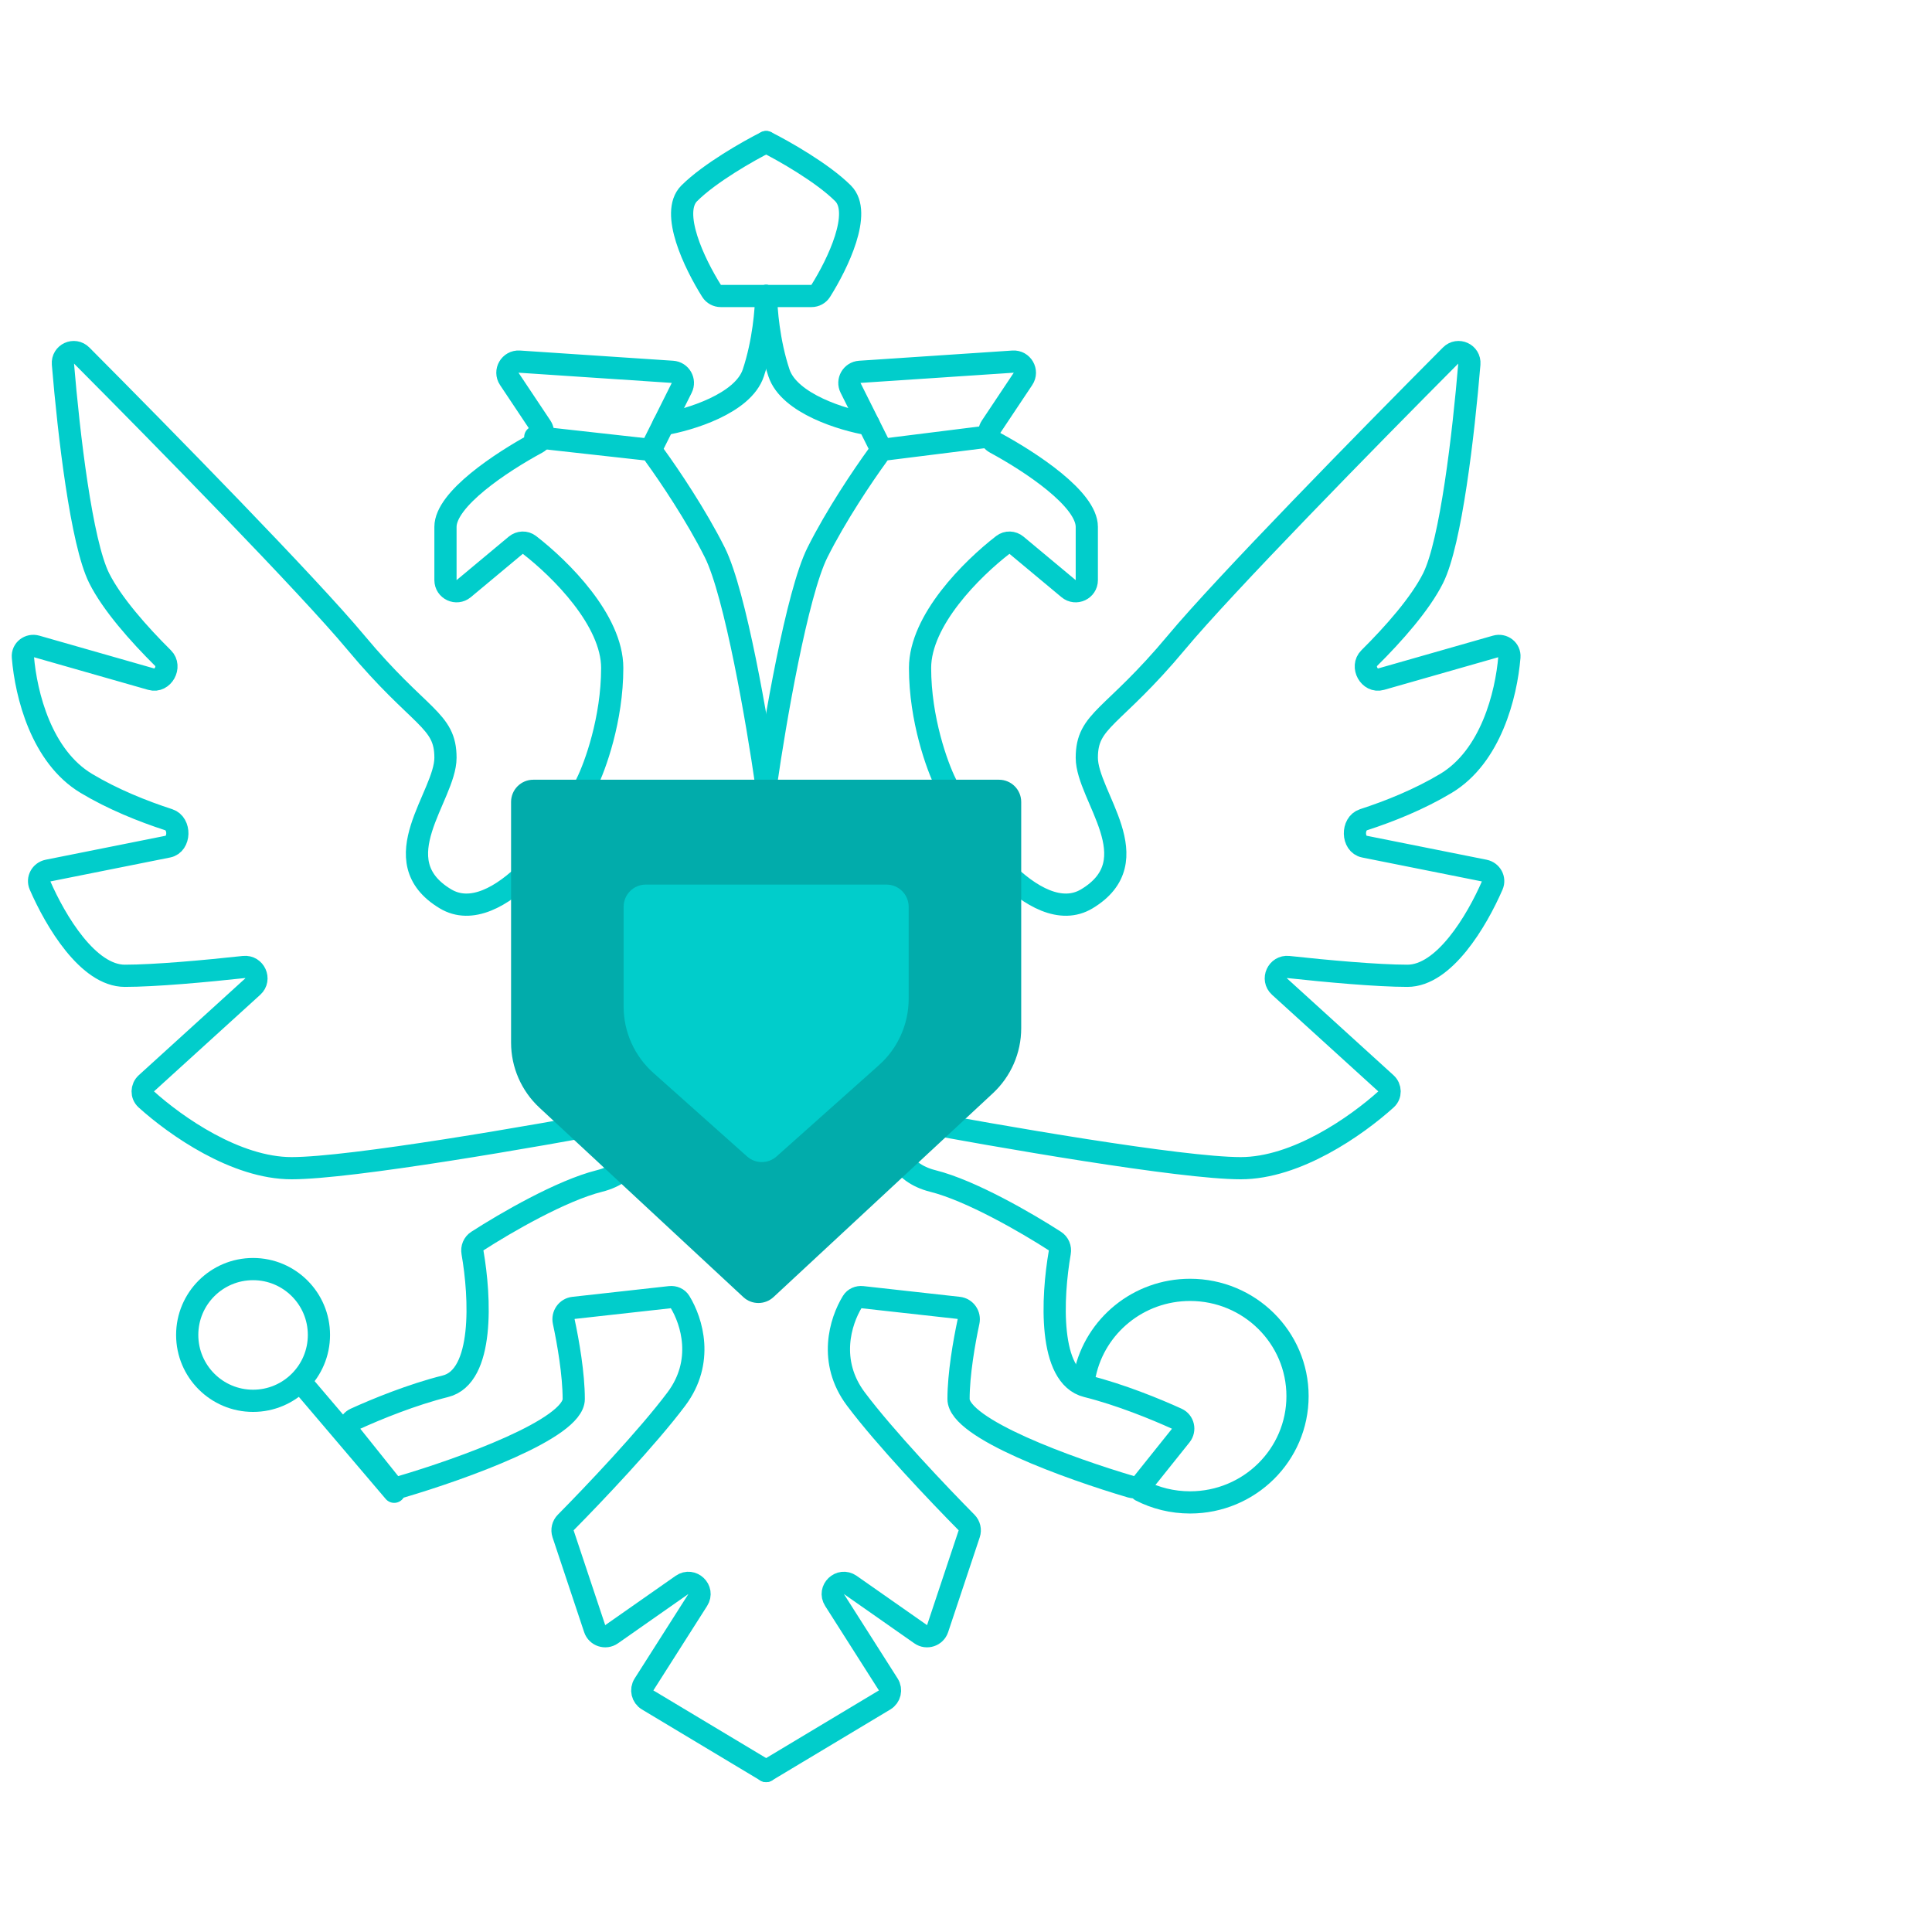
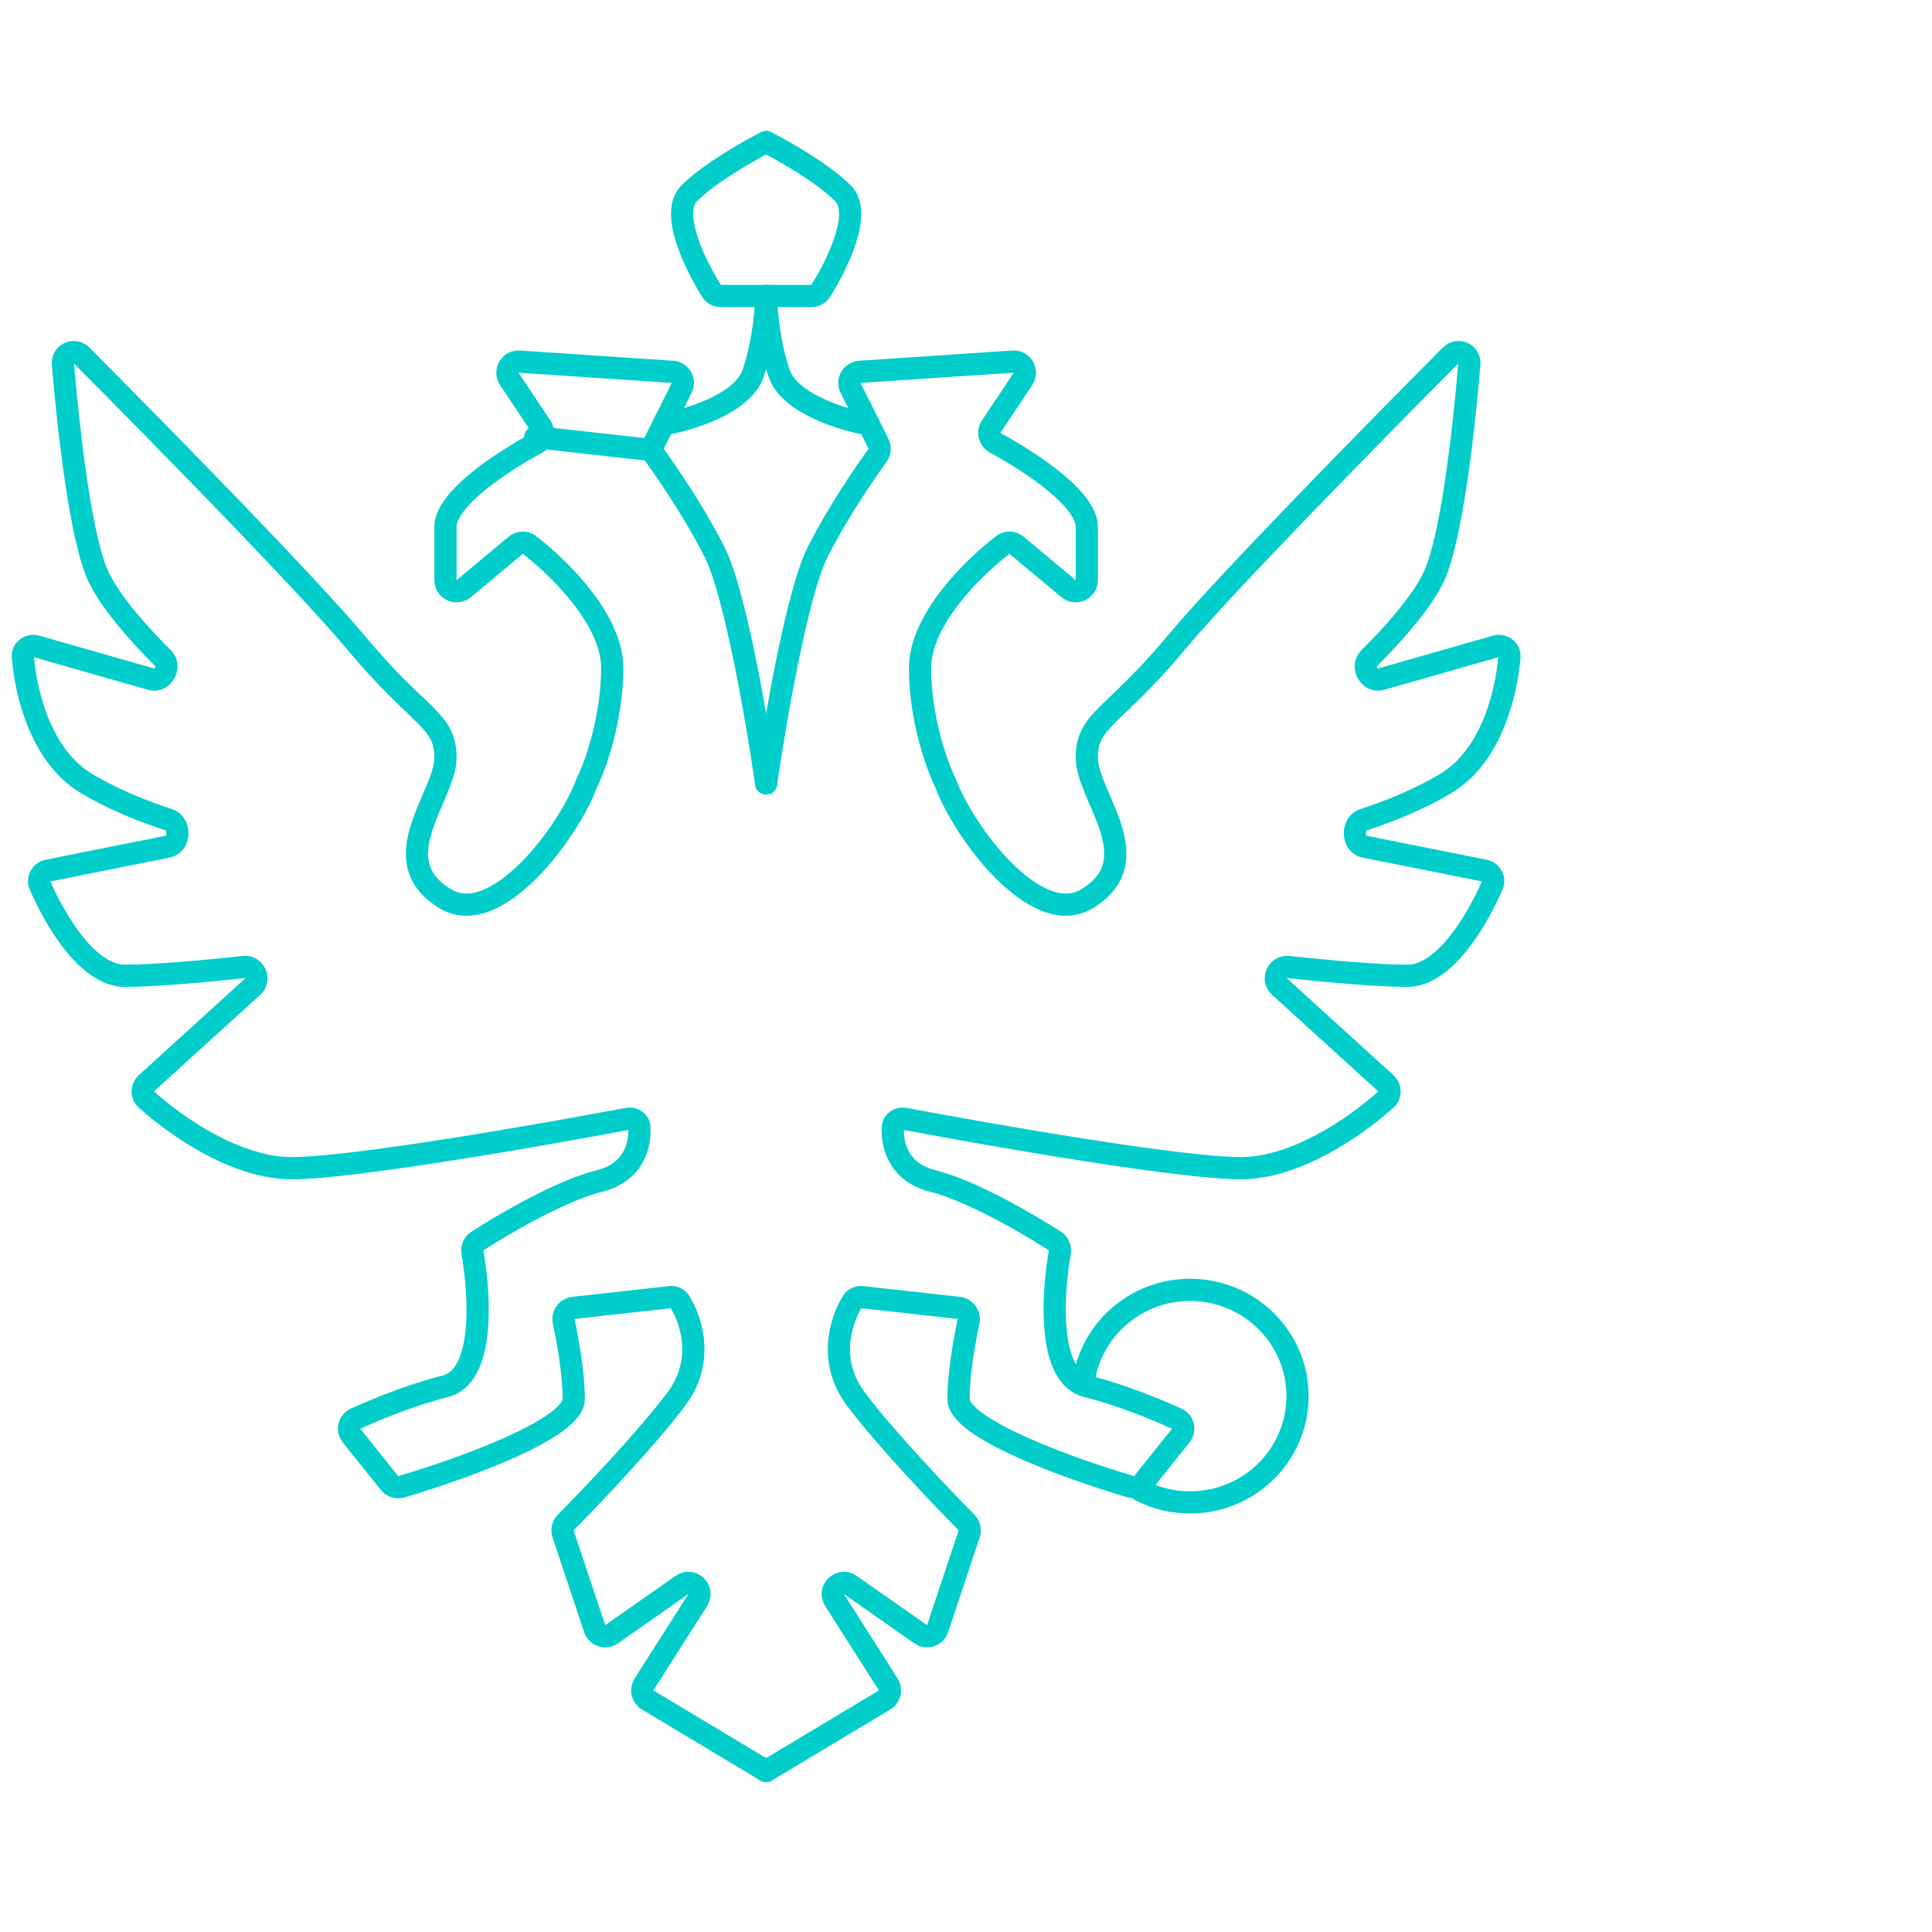
<svg xmlns="http://www.w3.org/2000/svg" width="87" height="87" viewBox="0 0 87 87" fill="none">
-   <path d="M39.698 20.26L44.319 19.682" stroke="#01CDCB" stroke-linecap="round" />
  <path d="M29.302 20.26L24.104 19.682" stroke="#01CDCB" stroke-linecap="round" />
  <path d="M34.5 35.277C34.115 32.582 33.114 26.729 32.19 24.881C31.352 23.206 30.136 21.405 29.485 20.509C29.374 20.355 29.355 20.153 29.44 19.984L30.698 17.467C30.858 17.148 30.641 16.768 30.284 16.744L23.383 16.284C22.969 16.257 22.703 16.716 22.933 17.061L24.367 19.211C24.534 19.461 24.444 19.801 24.18 19.944C22.558 20.823 20.06 22.477 20.06 23.726C20.06 24.558 20.06 25.433 20.06 26.124C20.06 26.548 20.555 26.779 20.881 26.508L23.229 24.55C23.404 24.405 23.655 24.394 23.835 24.533C25.246 25.623 27.569 27.934 27.569 30.079C27.569 32.389 26.799 34.507 26.414 35.277C25.644 37.395 22.371 41.862 20.06 40.476C17.172 38.743 20.06 35.855 20.06 34.122C20.06 32.389 18.905 32.389 16.017 28.924C13.898 26.381 7.405 19.755 3.67 16.002C3.345 15.674 2.795 15.927 2.833 16.387C3.096 19.546 3.665 24.436 4.466 26.036C5.04 27.185 6.239 28.542 7.342 29.636C7.726 30.017 7.33 30.733 6.811 30.584L1.637 29.106C1.318 29.015 1.002 29.255 1.03 29.586C1.172 31.293 1.868 34.065 3.888 35.277C5.078 35.991 6.42 36.531 7.601 36.914C8.129 37.085 8.111 38.014 7.566 38.123L2.154 39.205C1.852 39.266 1.676 39.582 1.799 39.864C2.505 41.487 3.971 43.941 5.621 43.941C6.982 43.941 9.262 43.732 10.984 43.545C11.47 43.493 11.745 44.097 11.384 44.425L6.586 48.787C6.375 48.979 6.367 49.308 6.579 49.5C7.926 50.715 10.622 52.605 13.129 52.605C15.8 52.605 24.047 51.175 28.262 50.382C28.522 50.333 28.778 50.496 28.792 50.761C28.837 51.6 28.521 52.8 26.991 53.182C25.279 53.611 22.772 55.064 21.495 55.888C21.324 55.997 21.242 56.199 21.277 56.399C21.628 58.413 21.809 61.987 20.06 62.424C18.561 62.799 16.96 63.452 15.998 63.891C15.709 64.023 15.627 64.391 15.826 64.64L17.542 66.785C17.668 66.942 17.875 67.009 18.068 66.952C20.847 66.132 25.836 64.335 25.836 63.001C25.836 61.882 25.585 60.436 25.387 59.516C25.323 59.219 25.526 58.929 25.827 58.895L30.173 58.412C30.349 58.393 30.524 58.466 30.616 58.617C31.162 59.509 31.719 61.319 30.457 63.001C29.152 64.742 26.72 67.301 25.476 68.559C25.343 68.693 25.296 68.891 25.356 69.07L26.779 73.34C26.885 73.657 27.267 73.783 27.541 73.591L30.711 71.371C31.16 71.058 31.714 71.588 31.42 72.05L29 75.853C28.849 76.09 28.923 76.405 29.164 76.55L34.5 79.751" stroke="#01CDCB" stroke-linecap="round" />
  <path d="M34.5 35.277C34.885 32.582 35.886 26.729 36.81 24.881C37.648 23.206 38.864 21.405 39.515 20.509C39.626 20.355 39.645 20.153 39.56 19.984L38.302 17.467C38.142 17.148 38.359 16.768 38.716 16.744L45.617 16.284C46.031 16.257 46.297 16.716 46.067 17.061L44.633 19.211C44.466 19.461 44.556 19.801 44.821 19.944C46.442 20.823 48.94 22.477 48.94 23.726C48.94 24.558 48.94 25.433 48.94 26.124C48.94 26.548 48.445 26.779 48.12 26.508L45.771 24.55C45.596 24.405 45.345 24.394 45.165 24.533C43.754 25.623 41.431 27.934 41.431 30.079C41.431 32.389 42.201 34.507 42.586 35.277C43.356 37.395 46.629 41.862 48.94 40.476C51.828 38.743 48.94 35.855 48.94 34.122C48.94 32.389 50.095 32.389 52.983 28.924C55.102 26.381 61.595 19.755 65.33 16.002C65.655 15.674 66.205 15.927 66.167 16.387C65.904 19.546 65.335 24.436 64.534 26.036C63.96 27.185 62.761 28.542 61.658 29.636C61.274 30.017 61.669 30.733 62.189 30.584L67.363 29.106C67.682 29.015 67.998 29.255 67.97 29.586C67.828 31.293 67.132 34.065 65.112 35.277C63.922 35.991 62.58 36.531 61.399 36.914C60.871 37.085 60.889 38.014 61.434 38.123L66.846 39.205C67.148 39.266 67.324 39.582 67.201 39.864C66.495 41.487 65.029 43.941 63.379 43.941C62.018 43.941 59.738 43.732 58.016 43.545C57.53 43.493 57.255 44.097 57.616 44.425L62.414 48.787C62.625 48.979 62.633 49.308 62.421 49.5C61.074 50.715 58.378 52.605 55.871 52.605C53.2 52.605 44.953 51.175 40.738 50.382C40.478 50.333 40.222 50.496 40.208 50.761C40.163 51.6 40.479 52.8 42.009 53.182C43.721 53.611 46.228 55.064 47.505 55.888C47.676 55.997 47.758 56.199 47.723 56.399C47.373 58.413 47.191 61.987 48.94 62.424C50.439 62.799 52.04 63.452 53.002 63.891C53.291 64.023 53.373 64.391 53.174 64.64L51.458 66.785C51.332 66.942 51.125 67.009 50.932 66.952C48.153 66.132 43.164 64.335 43.164 63.001C43.164 61.882 43.415 60.436 43.613 59.516C43.677 59.219 43.474 58.929 43.173 58.895L38.827 58.412C38.651 58.393 38.476 58.466 38.384 58.617C37.838 59.509 37.281 61.319 38.543 63.001C39.848 64.742 42.28 67.301 43.524 68.559C43.657 68.693 43.704 68.891 43.644 69.07L42.221 73.34C42.115 73.657 41.733 73.783 41.459 73.591L38.289 71.371C37.84 71.058 37.286 71.588 37.58 72.05L40 75.853C40.151 76.09 40.077 76.405 39.836 76.55L34.5 79.751" stroke="#01CDCB" stroke-linecap="round" />
  <path d="M29.879 19.105C31.035 18.912 33.46 18.181 33.922 16.794C34.385 15.408 34.5 13.906 34.5 13.329" stroke="#01CDCB" stroke-linecap="round" />
  <path d="M39.121 19.105C37.965 18.912 35.54 18.181 35.078 16.794C34.615 15.408 34.5 13.906 34.5 13.329" stroke="#01CDCB" stroke-linecap="round" />
  <path d="M51.371 67.123C52.036 67.463 52.79 67.655 53.59 67.655C56.262 67.655 58.429 65.513 58.429 62.87C58.429 60.226 56.262 58.084 53.59 58.084C51.265 58.084 49.323 59.705 48.857 61.867" stroke="#01CDCB" stroke-linecap="round" />
-   <circle cx="11.396" cy="60.114" r="2.966" stroke="#01CDCB" stroke-linecap="round" />
-   <path d="M17.75 67.176L13.707 62.424" stroke="#01CDCB" stroke-linecap="round" />
  <path d="M34.5 13.329H32.458C32.291 13.329 32.134 13.246 32.045 13.104C31.27 11.872 30.167 9.576 31.035 8.708C31.959 7.784 33.73 6.783 34.5 6.398" stroke="#01CDCB" stroke-linecap="round" />
  <path d="M34.5 13.329H36.542C36.709 13.329 36.866 13.246 36.955 13.104C37.73 11.872 38.833 9.576 37.965 8.708C37.041 7.784 35.27 6.783 34.5 6.398" stroke="#01CDCB" stroke-linecap="round" />
-   <path d="M44.986 35.112H24.014C23.462 35.112 23.014 35.56 23.014 36.112V46.95C23.014 48.061 23.477 49.123 24.292 49.88L33.471 58.408C33.855 58.765 34.449 58.765 34.833 58.408L44.708 49.233C45.523 48.476 45.986 47.415 45.986 46.303V36.112C45.986 35.56 45.538 35.112 44.986 35.112Z" fill="#01ACAB" />
-   <path d="M39.918 39.834H29.082C28.53 39.834 28.082 40.282 28.082 40.834V45.326C28.082 46.467 28.569 47.553 29.42 48.312L33.64 52.075C34.019 52.414 34.592 52.414 34.971 52.075L39.58 47.965C40.431 47.206 40.918 46.12 40.918 44.98V40.834C40.918 40.282 40.47 39.834 39.918 39.834Z" fill="#01CDCB" />
</svg>